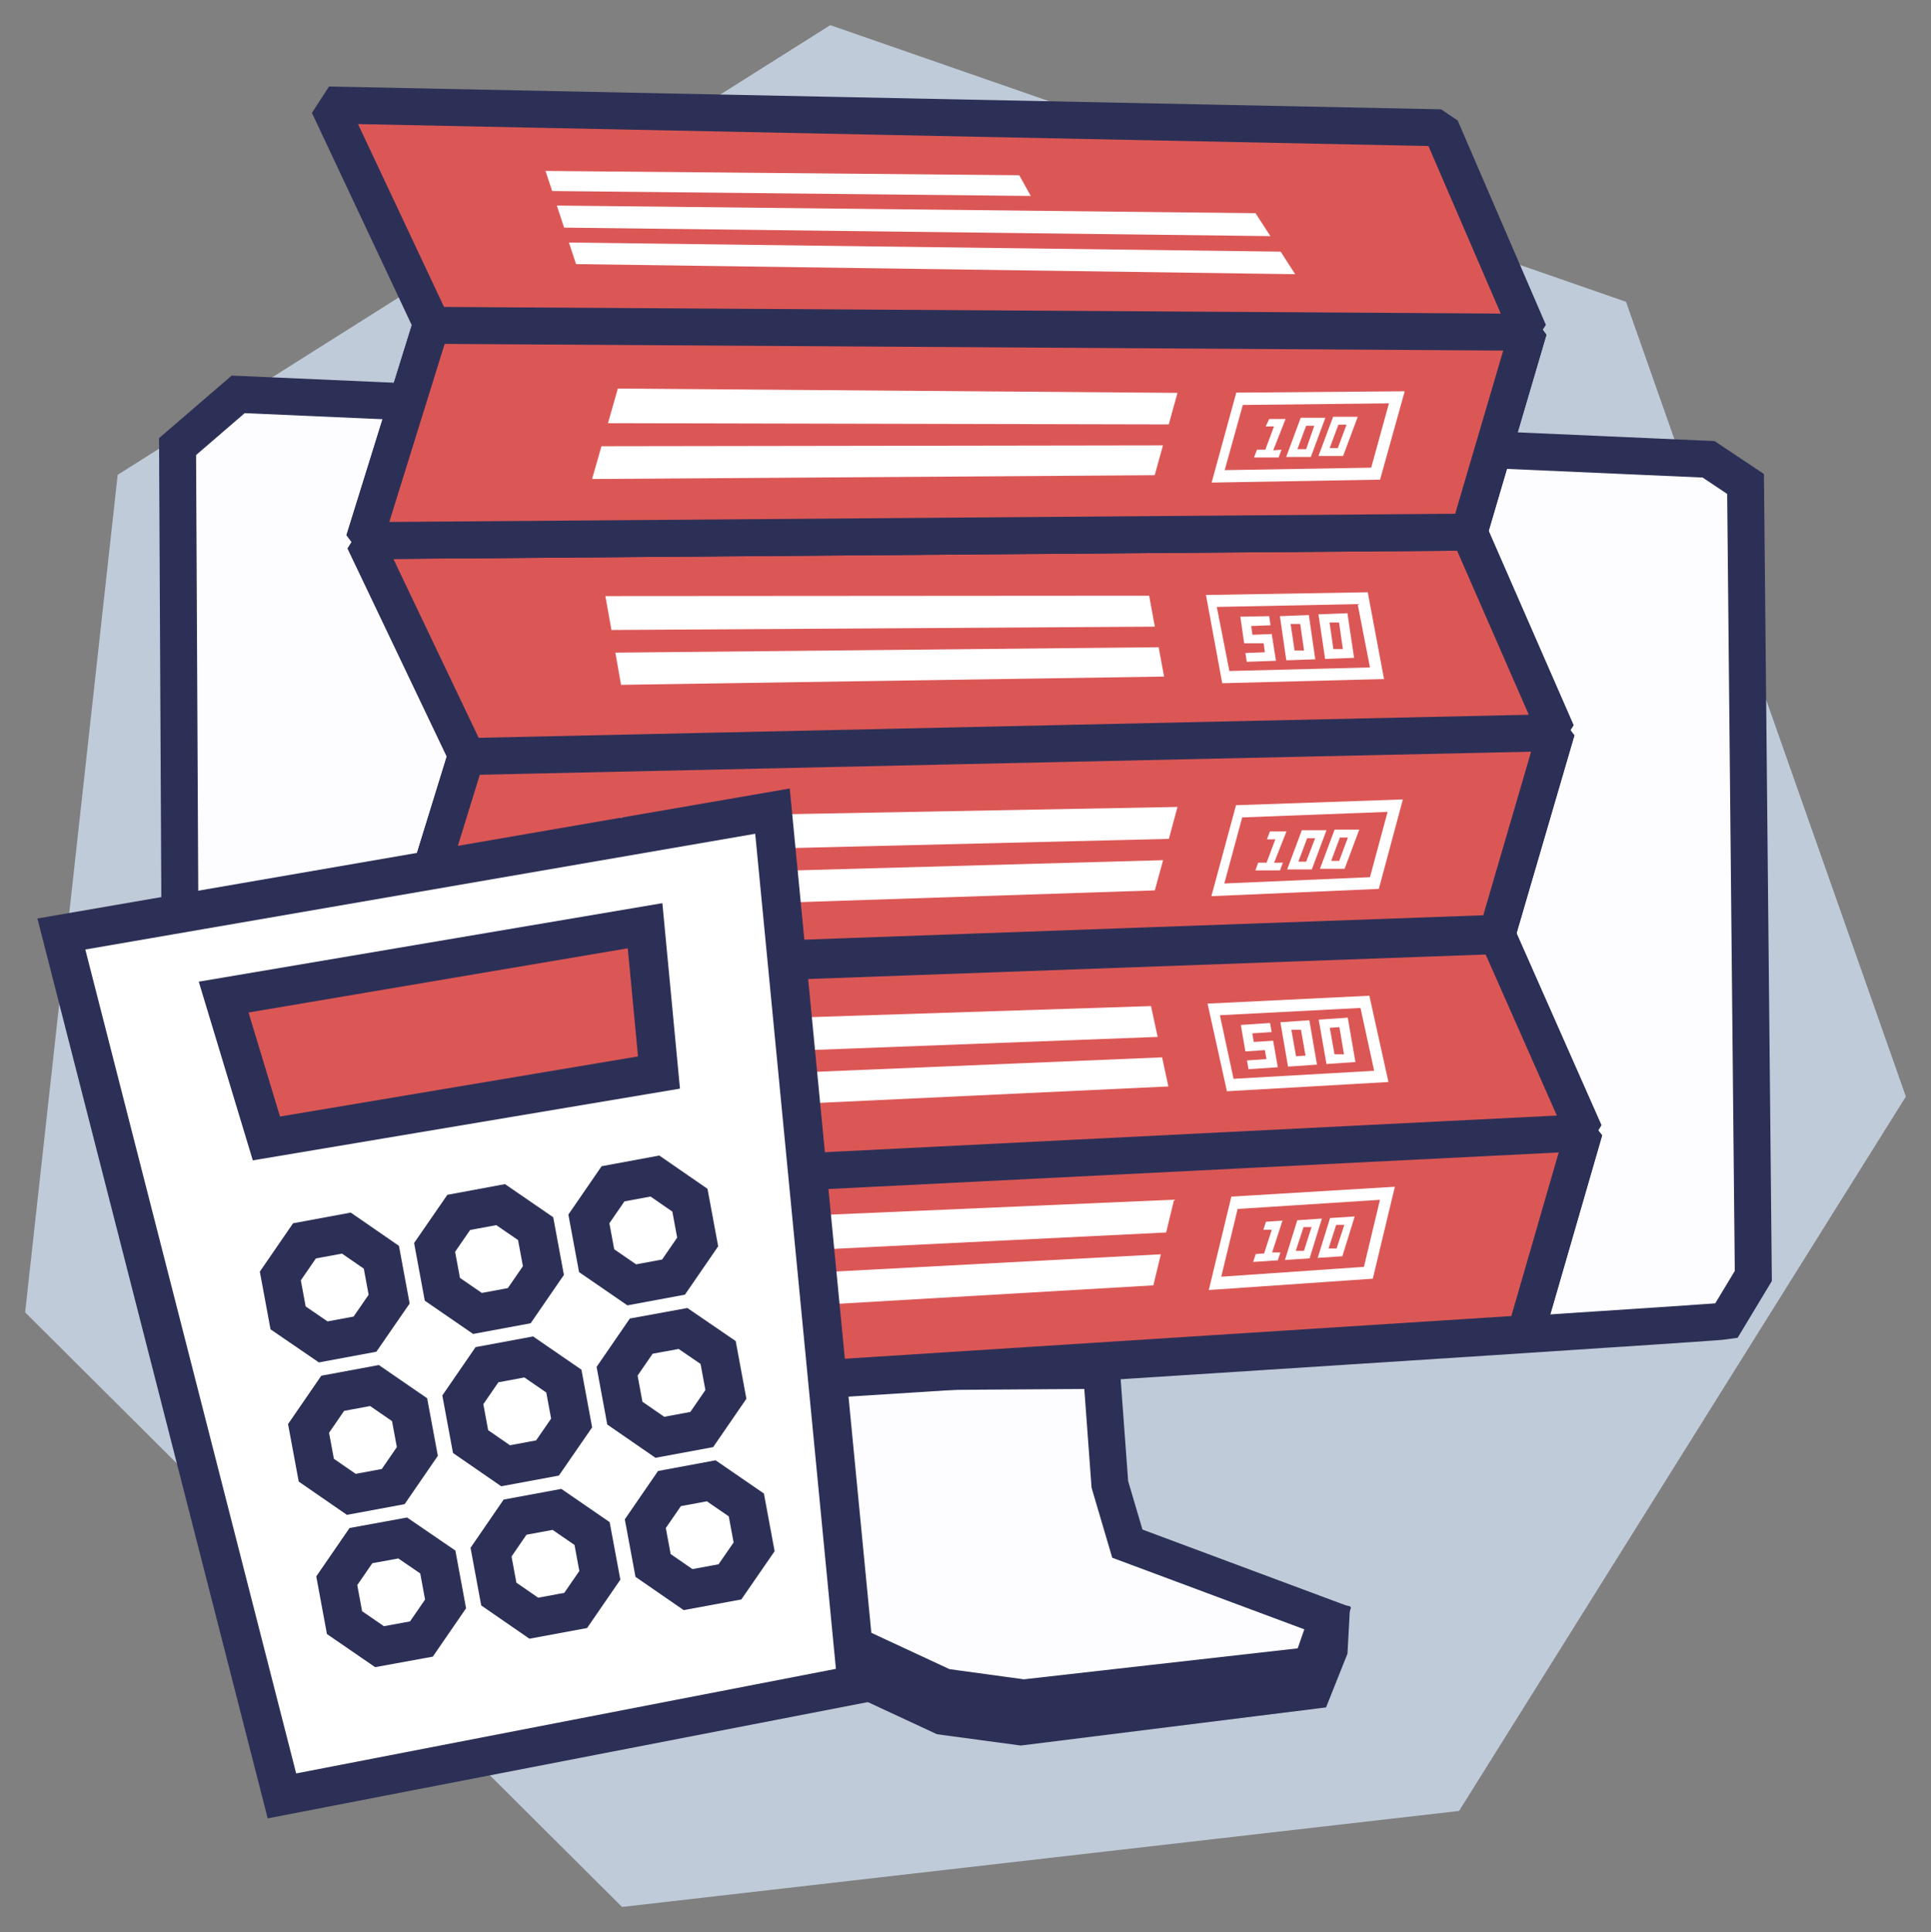
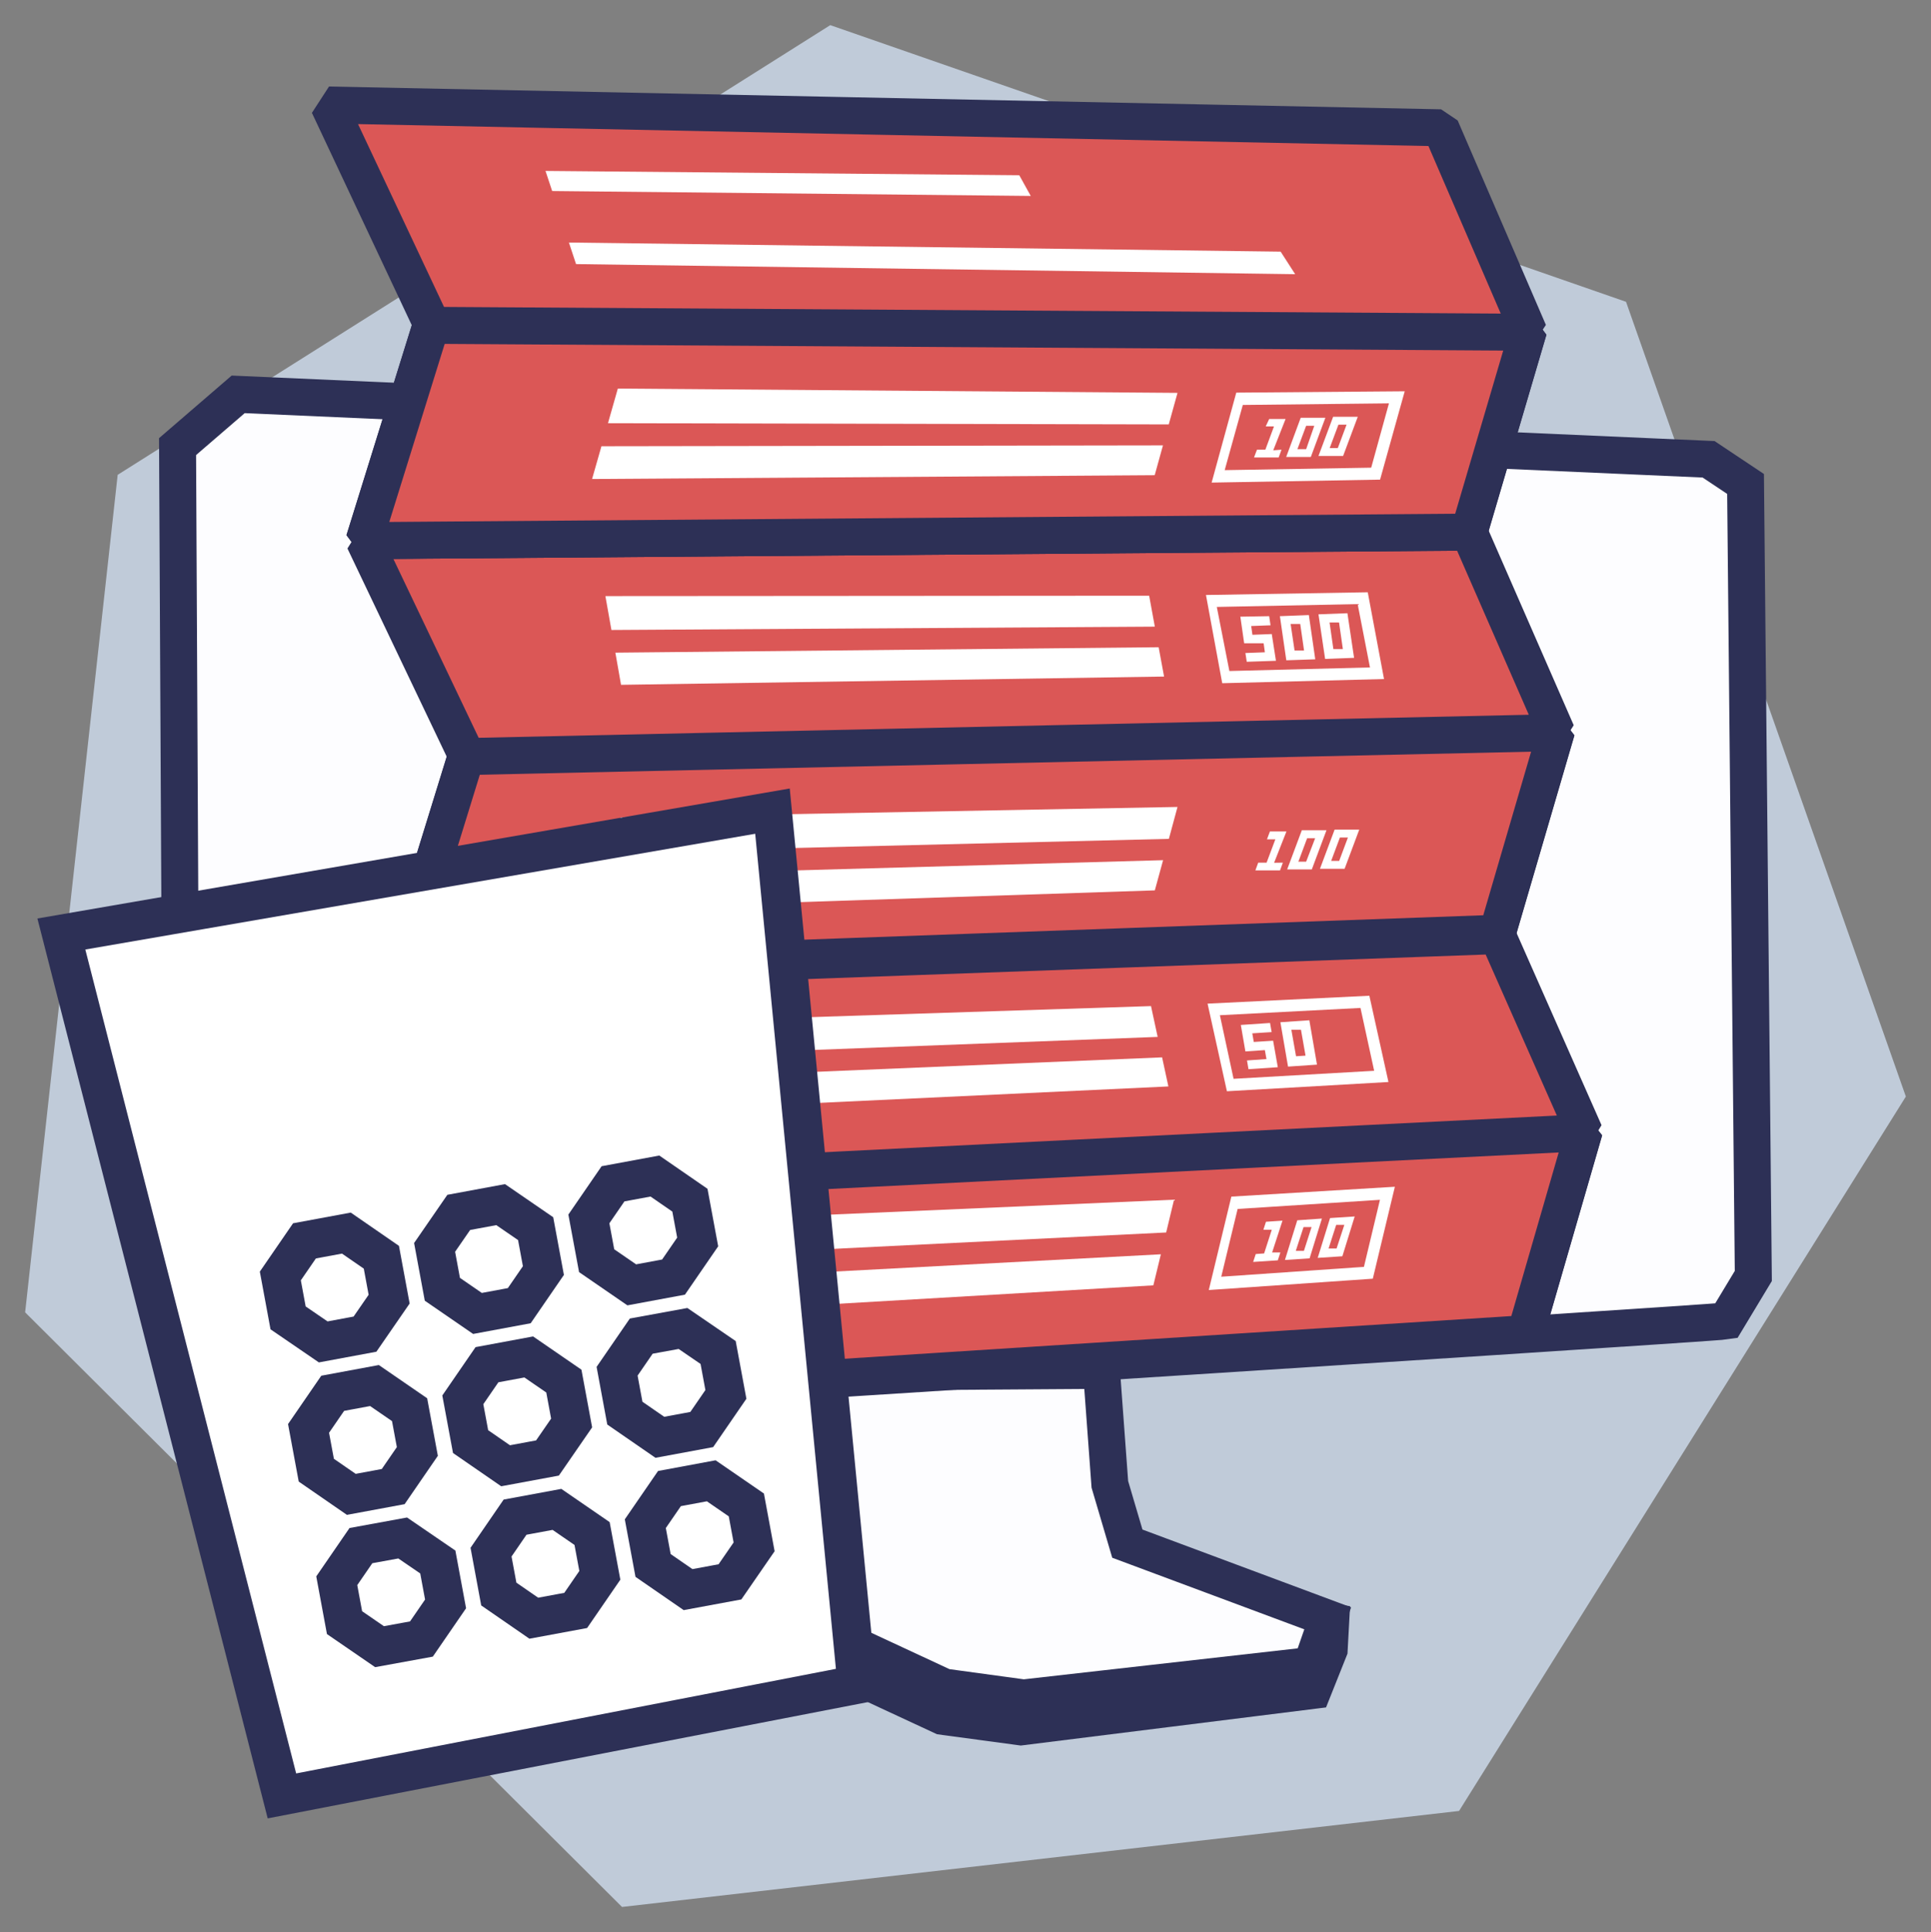
<svg xmlns="http://www.w3.org/2000/svg" xmlns:xlink="http://www.w3.org/1999/xlink" id="Vrstva_1" data-name="Vrstva 1" width="156.71" height="156.78" viewBox="0 0 156.71 156.78">
  <rect x="0" y="0" width="156.71" height="156.78" fill="#808080" stroke="none" />
  <defs>
    <linearGradient id="Nepojmenovaný_přechod_2" data-name="Nepojmenovaný přechod 2" x1="500.73" y1="454.97" x2="500.73" y2="438.42" gradientTransform="matrix(0.93, -0.06, 0.08, 1.07, -421.24, -342.62)" gradientUnits="userSpaceOnUse">
      <stop offset="0.25" stop-color="#db5756" />
      <stop offset="1" stop-color="#db5756" />
    </linearGradient>
    <linearGradient id="Nepojmenovaný_přechod_2-2" x1="500.73" y1="424.51" x2="500.73" y2="405.66" xlink:href="#Nepojmenovaný_přechod_2" />
    <linearGradient id="Nepojmenovaný_přechod_2-3" x1="32.43" y1="86.12" x2="128.6" y2="86.12" gradientTransform="matrix(1, 0, 0, 1, 0, 0)" xlink:href="#Nepojmenovaný_přechod_2" />
    <linearGradient id="Nepojmenovaný_přechod_2-4" x1="29.55" y1="52.27" x2="126.34" y2="52.27" gradientTransform="matrix(1, 0, 0, 1, 0, 0)" xlink:href="#Nepojmenovaný_přechod_2" />
    <linearGradient id="Nepojmenovaný_přechod_2-5" x1="500.72" y1="394.01" x2="500.72" y2="372.82" xlink:href="#Nepojmenovaný_přechod_2" />
    <linearGradient id="Nepojmenovaný_přechod_2-6" x1="36.53" y1="70.57" x2="134.27" y2="70.57" gradientTransform="matrix(1, -0.02, 0, 1, -9.88, -51.15)" xlink:href="#Nepojmenovaný_přechod_2" />
    <linearGradient id="Nepojmenovaný_přechod_2-7" x1="17.27" y1="83.84" x2="52.78" y2="83.84" gradientTransform="translate(3.64 -1.26) rotate(1.92)" xlink:href="#Nepojmenovaný_přechod_2" />
  </defs>
  <polygon points="67.38 2.04 9.55 38.53 2.04 106.49 50.48 154.74 118.41 146.95 154.67 88.98 131.96 24.49 67.38 2.04" style="fill: #c0cbd9" />
  <g>
    <g>
      <polygon points="106.55 137.17 82.85 140.13 76.47 139.27 62.91 132.97 61.61 129.84 61.85 127.5 84.25 115.18 92.81 129.64 107.99 131.64 107.87 133.86 106.55 137.17" style="fill: #53c3f1;stroke: #2d3056;stroke-miterlimit: 10;stroke-width: 3px" />
      <polygon points="106.42 135.14 83.07 137.78 76.63 136.9 63.08 130.6 61.83 127.56 64.59 123.32 67.05 111.35 89.39 111.2 90.07 120.45 91.49 125.26 107.75 131.32 106.42 135.14" style="fill: #fdfdff;stroke: #2d3056;stroke-miterlimit: 10;stroke-width: 3px" />
    </g>
    <path d="M140.09,107.19c-1.29.21-117.38,7.58-117.38,7.58l-7.93-4.06-.37-74.47L19.33,32l119.33,5.27,3,2,.63,64.27Z" style="fill: #fdfdff;stroke: #2d3056;stroke-miterlimit: 10;stroke-width: 3px" />
    <g>
      <g>
        <polygon points="123.8 108.22 35.26 113.89 40.7 96.1 128.58 91.71 123.8 108.22" style="fill: #fff;stroke: #2d3056;stroke-miterlimit: 1;stroke-width: 3px" />
        <polygon points="121.51 75.73 32.41 78.93 37.89 61.18 126.33 59.25 121.51 75.73" style="fill: #fff;stroke: #2d3056;stroke-miterlimit: 1;stroke-width: 3px" />
        <polygon points="123.8 108.22 35.26 113.89 40.7 96.1 128.58 91.71 123.8 108.22" style="stroke: #2d3056;stroke-miterlimit: 1;stroke-width: 3px;fill: url(#Nepojmenovaný_přechod_2)" />
        <polygon points="121.51 75.73 32.41 78.93 37.89 61.18 126.33 59.25 121.51 75.73" style="stroke: #2d3056;stroke-miterlimit: 1;stroke-width: 3px;fill: url(#Nepojmenovaný_přechod_2-2)" />
        <polygon points="121.53 75.92 32.43 79.14 40.72 96.31 128.6 91.91 121.53 75.92" style="stroke: #2d3056;stroke-miterlimit: 1;stroke-width: 3px;fill: url(#Nepojmenovaný_přechod_2-3)" />
        <polygon points="119.22 43.16 29.55 43.86 37.91 61.39 126.34 59.45 119.22 43.16" style="stroke: #2d3056;stroke-miterlimit: 1;stroke-width: 3px;fill: url(#Nepojmenovaný_přechod_2-4)" />
        <polygon points="119.22 43.18 29.55 43.87 35.06 26.16 124.06 26.74 119.22 43.18" style="fill: #fff;stroke: #2d3056;stroke-miterlimit: 1;stroke-width: 3px" />
        <polygon points="119.22 43.18 29.55 43.87 35.06 26.16 124.06 26.74 119.22 43.18" style="stroke: #2d3056;stroke-miterlimit: 1;stroke-width: 3px;fill: url(#Nepojmenovaný_přechod_2-5)" />
        <polygon points="116.92 10.37 26.67 8.52 35.08 26.4 124.08 26.96 116.92 10.37" style="stroke: #2d3056;stroke-miterlimit: 1;stroke-width: 3px;fill: url(#Nepojmenovaný_přechod_2-6)" />
      </g>
      <g>
        <g>
          <polygon points="94.86 68.07 49.59 69.17 50.38 66.32 95.56 65.48 94.86 68.07" style="fill: #fff" />
          <polygon points="93.72 72.25 48.31 73.75 49.06 71.06 94.39 69.8 93.72 72.25" style="fill: #fff" />
-           <path d="M111.9,72.13l-13.59.59,2-7.38,13.54-.47Zm-12.54-.44,11.82-.51,1.43-5.3-11.8.45Z" style="fill: #fff" />
        </g>
        <g>
          <polygon points="94.64 100.01 50.31 102.19 51.04 99.27 95.28 97.35 94.64 100.01" style="fill: #fff" />
          <polygon points="93.6 104.3 49.14 106.9 49.83 104.13 94.21 101.78 93.6 104.3" style="fill: #fff" />
          <path d="M111.41,103.76l-13.31.92,1.83-7.58,13.27-.8Zm-12.3-.16,11.58-.8,1.3-5.44-11.55.74Z" style="fill: #fff" />
        </g>
        <g>
          <polygon points="93.95 84.14 49.85 85.81 49.28 83.07 93.41 81.64 93.95 84.14" style="fill: #fff" />
          <polygon points="94.82 88.16 50.78 90.23 50.23 87.64 94.31 85.8 94.82 88.16" style="fill: #fff" />
          <path d="M112.68,87.8l-13.11.75L98,81.44l13.13-.64Zm-12.57-.26,11.41-.65-1.11-5.1L99,82.38Z" style="fill: #fff" />
        </g>
        <g>
          <polygon points="93.72 50.85 49.62 51.12 49.13 48.37 93.26 48.34 93.72 50.85" style="fill: #fff" />
          <polygon points="94.47 54.9 50.4 55.57 49.94 52.96 94.03 52.52 94.47 54.9" style="fill: #fff" />
-           <path d="M112.32,55.1l-13.13.34-1.32-7.16L111,48.06Zm-12.55-.65,11.41-.29-1-5.14-11.43.23Z" style="fill: #fff" />
+           <path d="M112.32,55.1l-13.13.34-1.32-7.16L111,48.06Zm-12.55-.65,11.41-.29-1-5.14-11.43.23" style="fill: #fff" />
        </g>
        <g>
          <polygon points="94.85 34.44 49.34 34.34 50.14 31.53 95.56 31.88 94.85 34.44" style="fill: #fff" />
          <polygon points="93.71 38.56 48.05 38.87 48.81 36.21 94.38 36.14 93.71 38.56" style="fill: #fff" />
          <path d="M112,38.92l-13.67.24,2-7.3L114,31.75Zm-12.61-.77,11.89-.2,1.44-5.22-11.86.13Z" style="fill: #fff" />
        </g>
        <g>
          <polygon points="83.65 15.9 44.81 15.5 44.27 13.87 82.72 14.22 83.65 15.9" style="fill: #fff" />
-           <polygon points="103.1 19.16 45.78 18.47 45.19 16.68 101.89 17.3 103.1 19.16" style="fill: #fff" />
          <polygon points="105.11 22.25 46.75 21.43 46.17 19.68 103.93 20.42 105.11 22.25" style="fill: #fff" />
        </g>
        <g>
          <path d="M104,36.49l-.23.63-2,0,.24-.63.68,0,.7-1.89h-.67L103,34l1.33,0-1,2.54Z" style="fill: #fff" />
          <path d="M106.38,37.08l-2,0,1.18-3.18,2,0Zm.28-2.53H106l-.71,1.9H106Z" style="fill: #fff" />
          <path d="M109,37l-2,0,1.19-3.18,2,0Zm.28-2.54-.66,0-.71,1.9.66,0Z" style="fill: #fff" />
        </g>
        <g>
          <path d="M104.11,70l-.23.63-2,0,.23-.63.68,0,.71-1.89h-.68l.24-.64,1.34,0-1,2.54Z" style="fill: #fff" />
          <path d="M106.46,70.55l-2,0,1.19-3.18,2,0Zm.27-2.53h-.65l-.71,1.9H106Z" style="fill: #fff" />
          <path d="M109.12,70.5l-2,0,1.19-3.18,2,0Zm.27-2.54-.65,0-.71,1.9.65,0Z" style="fill: #fff" />
        </g>
        <g>
          <path d="M103.91,101.63l-.21.64-2,.13.21-.64.68-.05.62-1.92-.68,0,.21-.65,1.34-.09-.84,2.58Z" style="fill: #fff" />
          <path d="M106.28,102.11l-2,.13,1-3.22,2-.14Zm.16-2.54-.65,0-.63,1.93.66,0Z" style="fill: #fff" />
          <path d="M108.94,101.94l-2,.13,1-3.23,2-.13Zm.16-2.55-.66,0-.62,1.92.65,0Z" style="fill: #fff" />
        </g>
        <g>
          <path d="M103.55,53.62l-2.37.08-.11-.71,1.58-.06-.1-.73-1.58,0-.31-2.16L103,50l.11.74-1.57.06.1.71,1.57-.06Z" style="fill: #fff" />
          <path d="M106.74,53.5l-2.35.08L103.87,50l2.35-.09Zm-1.22-2.87-.78,0,.32,2.16.77,0Z" style="fill: #fff" />
          <path d="M109.89,53.38l-2.35.09L107,49.85l2.35-.09Zm-1.22-2.87-.77,0,.31,2.16.77,0Z" style="fill: #fff" />
        </g>
        <g>
          <path d="M103.7,86.6l-2.38.16-.12-.71,1.58-.11-.13-.73-1.58.11-.37-2.15,2.37-.16.13.74-1.57.1.12.7,1.57-.1Z" style="fill: #fff" />
          <path d="M106.88,86.39l-2.35.16-.62-3.6,2.35-.16Zm-1.3-2.83-.78,0,.38,2.15.77-.05Z" style="fill: #fff" />
-           <path d="M110,86.18l-2.35.16-.63-3.6,2.36-.16Zm-1.3-2.83-.78.05.38,2.15.77,0Z" style="fill: #fff" />
        </g>
      </g>
    </g>
  </g>
  <g>
    <polygon points="69.54 136.69 22.88 145.73 4.98 75.79 62.69 65.82 69.54 136.69" style="fill: #fff;stroke: #2d3056;stroke-miterlimit: 10;stroke-width: 3.143px" />
-     <polygon points="53.48 87.03 21.62 92.38 18.15 80.91 52.35 75.12 53.48 87.03" style="stroke: #2d3056;stroke-miterlimit: 10;stroke-width: 3.143px;fill: url(#Nepojmenovaný_přechod_2-7)" />
    <polygon points="28.11 100.06 24.71 100.69 22.75 103.54 23.38 106.94 26.23 108.89 29.62 108.26 31.58 105.42 30.95 102.02 28.11 100.06" style="fill: none;stroke: #2d3056;stroke-miterlimit: 10;stroke-width: 3.143px" />
    <polygon points="40.63 97.75 37.23 98.38 35.27 101.22 35.9 104.62 38.75 106.58 42.14 105.95 44.1 103.1 43.47 99.7 40.63 97.75" style="fill: none;stroke: #2d3056;stroke-miterlimit: 10;stroke-width: 3.143px" />
    <polygon points="53.15 95.43 49.75 96.06 47.79 98.91 48.42 102.3 51.27 104.26 54.66 103.63 56.62 100.78 55.99 97.39 53.15 95.43" style="fill: none;stroke: #2d3056;stroke-miterlimit: 10;stroke-width: 3.143px" />
    <polygon points="30.39 112.43 27 113.06 25.04 115.91 25.67 119.3 28.51 121.26 31.91 120.63 33.87 117.78 33.24 114.39 30.39 112.43" style="fill: none;stroke: #2d3056;stroke-miterlimit: 10;stroke-width: 3.143px" />
    <polygon points="42.91 110.11 39.52 110.74 37.56 113.59 38.19 116.98 41.03 118.94 44.43 118.31 46.39 115.47 45.76 112.07 42.91 110.11" style="fill: none;stroke: #2d3056;stroke-miterlimit: 10;stroke-width: 3.143px" />
    <polygon points="55.43 107.8 52.04 108.42 50.08 111.27 50.71 114.67 53.55 116.63 56.95 116 58.91 113.15 58.28 109.75 55.43 107.8" style="fill: none;stroke: #2d3056;stroke-miterlimit: 10;stroke-width: 3.143px" />
    <polygon points="32.68 124.8 29.29 125.42 27.33 128.27 27.96 131.67 30.8 133.62 34.2 133 36.16 130.15 35.53 126.75 32.68 124.8" style="fill: none;stroke: #2d3056;stroke-miterlimit: 10;stroke-width: 3.143px" />
    <polygon points="45.2 122.48 41.8 123.11 39.85 125.95 40.48 129.35 43.32 131.31 46.72 130.68 48.68 127.83 48.05 124.44 45.2 122.48" style="fill: none;stroke: #2d3056;stroke-miterlimit: 10;stroke-width: 3.143px" />
    <polygon points="57.72 120.16 54.33 120.79 52.37 123.64 53 127.03 55.84 128.99 59.24 128.36 61.2 125.52 60.57 122.12 57.72 120.16" style="fill: none;stroke: #2d3056;stroke-miterlimit: 10;stroke-width: 3.143px" />
  </g>
</svg>